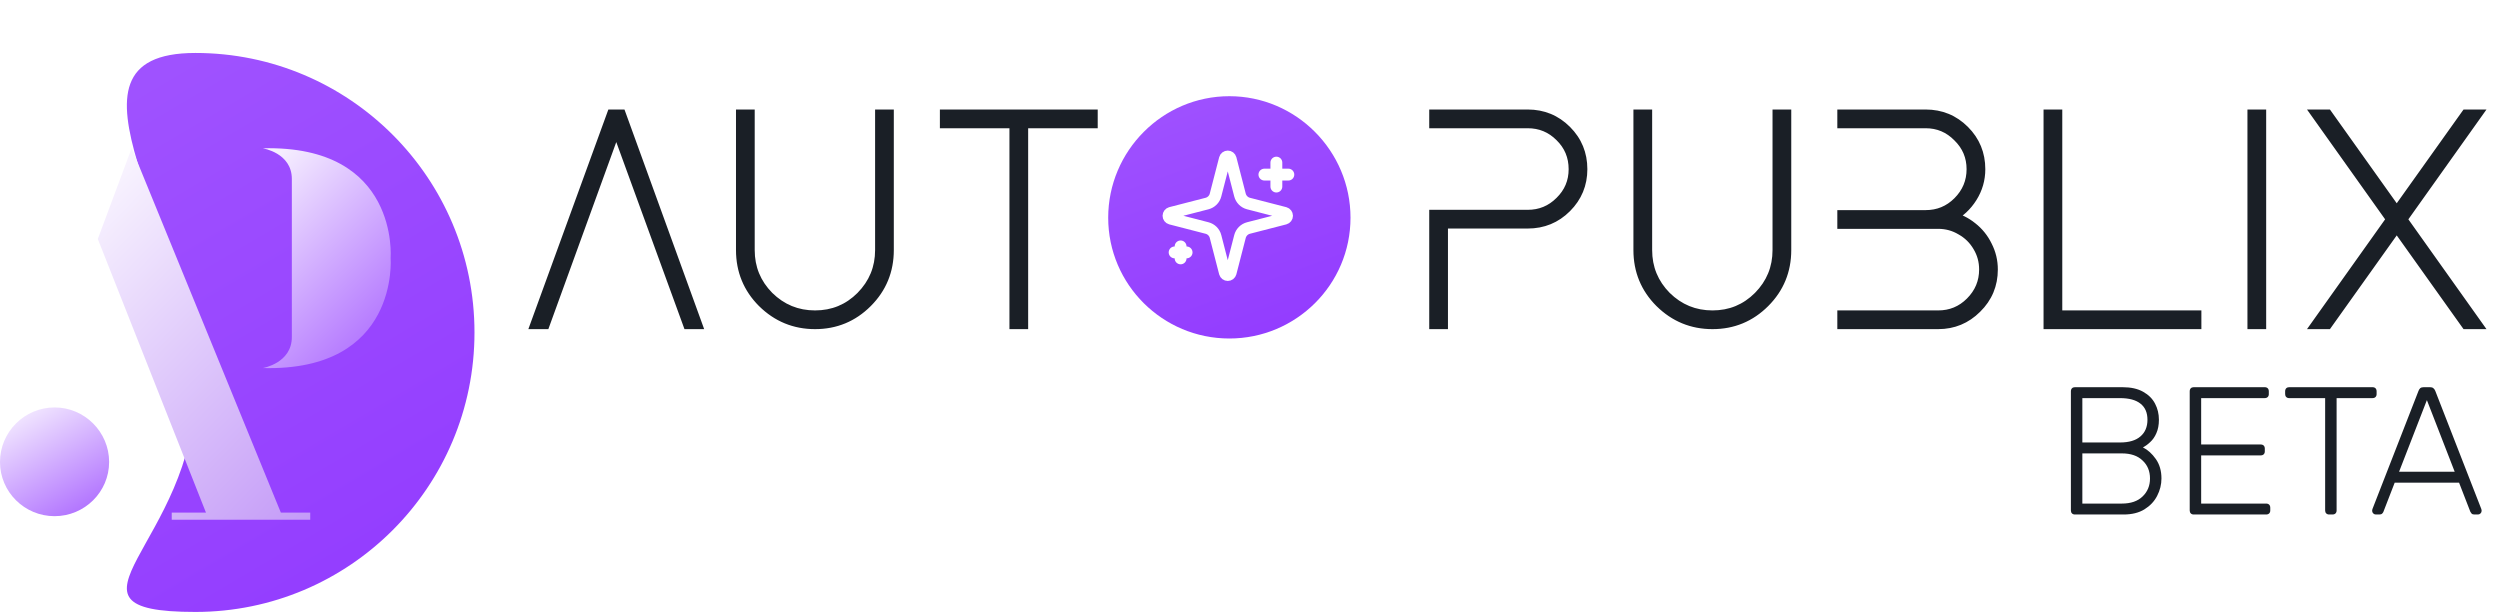
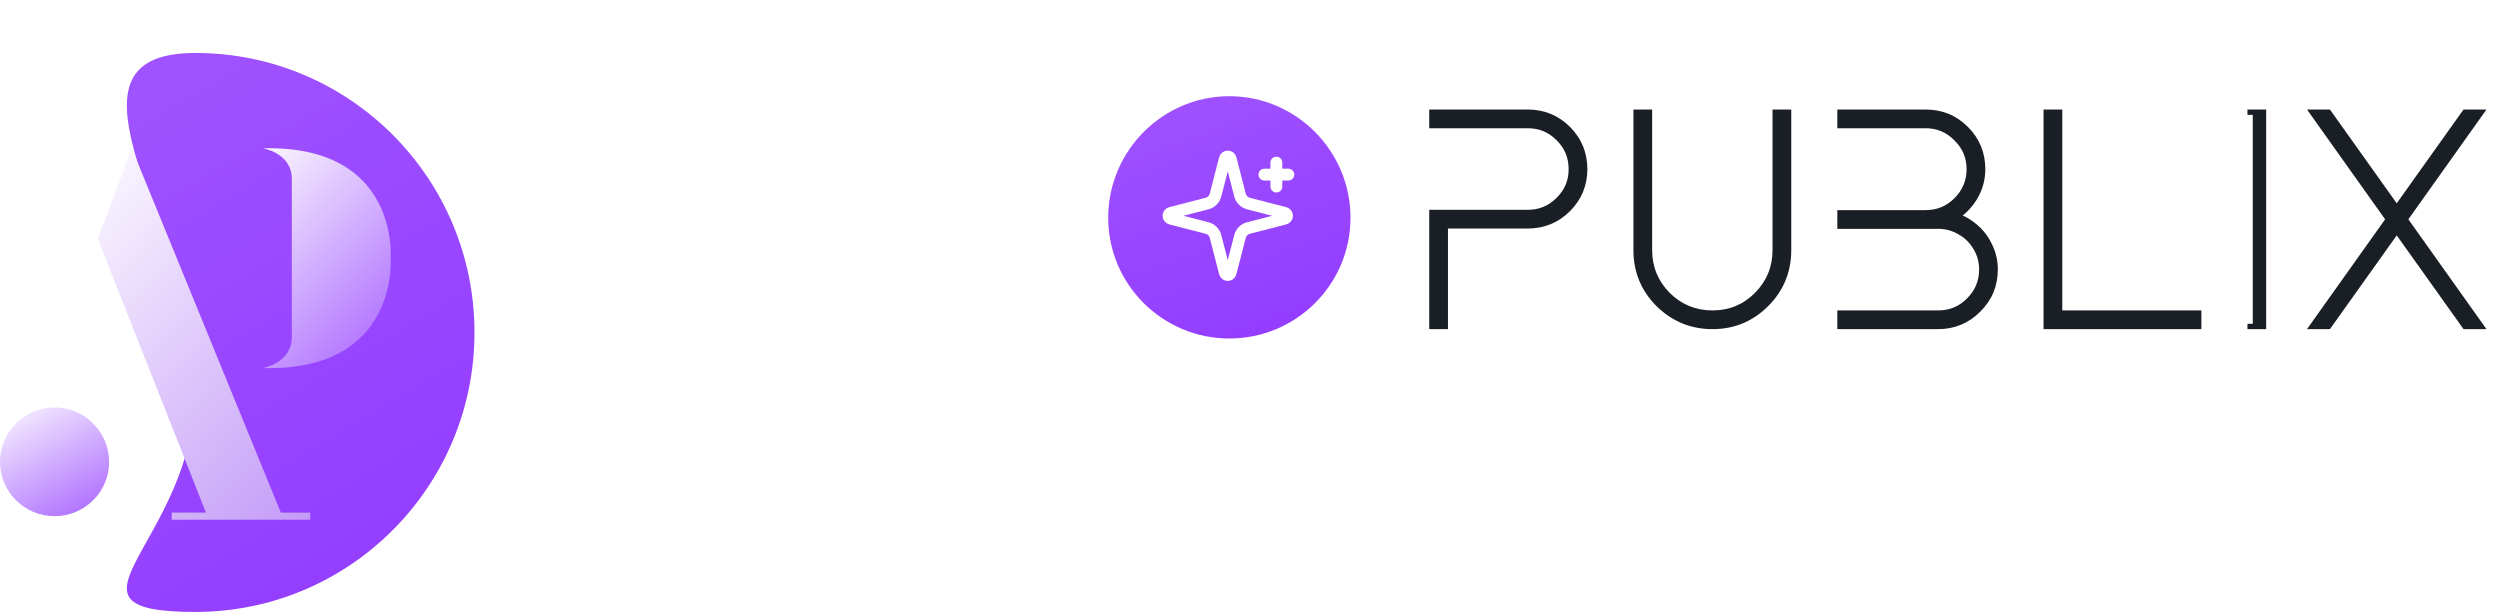
<svg xmlns="http://www.w3.org/2000/svg" width="179" height="44" viewBox="0 0 179 44" fill="none">
  <path d="M33.973 23.804C33.973 34.856 25.026 43.815 13.989 43.815C2.952 43.815 13.989 38.858 13.989 27.806C13.989 16.754 2.952 3.792 13.989 3.792C25.026 3.792 33.973 12.752 33.973 23.804Z" fill="url(#paint0_linear_10547_12876)" />
  <g filter="url(#filter0_n_10547_12876)">
    <path d="M9.43 10.596L7.003 17.111L14.747 36.703H12.296V37.212H22.213V36.703H20.109L9.43 10.596Z" fill="url(#paint1_linear_10547_12876)" />
    <path d="M3.906 29.172C1.757 29.172 0 30.927 0 33.076C0 35.225 1.757 36.958 3.906 36.958C6.056 36.958 7.813 35.225 7.813 33.076C7.813 30.927 6.056 29.172 3.906 29.172Z" fill="url(#paint2_linear_10547_12876)" />
    <path d="M27.969 18.475C27.969 18.475 28.616 10.365 18.815 10.619C18.815 10.619 20.896 10.943 20.896 12.814V16.672V18.475V24.135C20.896 26.006 18.815 26.353 18.815 26.353C28.616 26.607 27.969 18.475 27.969 18.475Z" fill="url(#paint3_linear_10547_12876)" />
  </g>
-   <path d="M112.141 9.356L111.871 9.626L112.141 9.356ZM103.292 15.982V15.6H102.91V15.982H103.292ZM103.292 23.185V23.566H103.674V23.185H103.292ZM102.715 23.185H102.333V23.566H102.715V23.185ZM102.715 15.405V15.023H102.333V15.405H102.715ZM111.713 14.443L111.446 14.17L111.443 14.173L111.713 14.443ZM111.713 9.762L111.443 10.032L111.446 10.035L111.713 9.762ZM102.715 8.8H102.333V9.182H102.715V8.8ZM102.715 8.223V7.841H102.333V8.223H102.715ZM109.384 8.223V8.605C110.367 8.605 111.188 8.943 111.871 9.626L112.141 9.356L112.411 9.086C111.583 8.258 110.566 7.841 109.384 7.841V8.223ZM112.141 9.356L111.871 9.626C112.553 10.308 112.892 11.13 112.892 12.113H113.274H113.655C113.655 10.93 113.239 9.914 112.411 9.086L112.141 9.356ZM113.274 12.113H112.892C112.892 13.081 112.554 13.895 111.871 14.579L112.141 14.849L112.411 15.119C113.237 14.292 113.655 13.283 113.655 12.113H113.274ZM112.141 14.849L111.871 14.579C111.188 15.261 110.367 15.6 109.384 15.6V15.982V16.363C110.566 16.363 111.583 15.947 112.411 15.119L112.141 14.849ZM109.384 15.982V15.6H103.292V15.982V16.363H109.384V15.982ZM103.292 15.982H102.91V23.185H103.292H103.674V15.982H103.292ZM103.292 23.185V22.803H102.715V23.185V23.566H103.292V23.185ZM102.715 23.185H103.097V15.405H102.715H102.333V23.185H102.715ZM102.715 15.405V15.786H109.384V15.405V15.023H102.715V15.405ZM109.384 15.405V15.786C110.396 15.786 111.27 15.426 111.983 14.713L111.713 14.443L111.443 14.173C110.874 14.742 110.195 15.023 109.384 15.023V15.405ZM111.713 14.443L111.98 14.716C112.709 14.003 113.078 13.128 113.078 12.113H112.696H112.315C112.315 12.922 112.029 13.6 111.446 14.17L111.713 14.443ZM112.696 12.113H113.078C113.078 11.085 112.71 10.203 111.98 9.489L111.713 9.762L111.446 10.035C112.028 10.603 112.315 11.288 112.315 12.113H112.696ZM111.713 9.762L111.983 9.492C111.27 8.779 110.396 8.418 109.384 8.418V8.8V9.182C110.195 9.182 110.874 9.463 111.443 10.032L111.713 9.762ZM109.384 8.8V8.418H102.715V8.8V9.182H109.384V8.8ZM102.715 8.8H103.097V8.223H102.715H102.333V8.8H102.715ZM102.715 8.223V8.605H109.384V8.223V7.841H102.715V8.223ZM127.295 8.223V7.841H126.913V8.223H127.295ZM127.872 8.223H128.254V7.841H127.872V8.223ZM126.333 21.646L126.063 21.376L126.333 21.646ZM118.874 21.646L118.604 21.916L118.606 21.917L118.874 21.646ZM117.335 8.223V7.841H116.953V8.223H117.335ZM117.912 8.223H118.294V7.841H117.912V8.223ZM119.28 21.24L119.008 21.507L119.012 21.512L119.28 21.24ZM125.927 21.24L126.197 21.509L126.199 21.507L125.927 21.24ZM127.295 8.223V8.605H127.872V8.223V7.841H127.295V8.223ZM127.872 8.223H127.49V17.905H127.872H128.254V8.223H127.872ZM127.872 17.905H127.49C127.49 19.273 127.017 20.422 126.063 21.376L126.333 21.646L126.603 21.916C127.702 20.817 128.254 19.473 128.254 17.905H127.872ZM126.333 21.646L126.063 21.376C125.109 22.33 123.967 22.803 122.614 22.803V23.185V23.566C124.169 23.566 125.505 23.013 126.603 21.916L126.333 21.646ZM122.614 23.185V22.803C121.262 22.803 120.111 22.33 119.142 21.374L118.874 21.646L118.606 21.917C119.717 23.013 121.06 23.566 122.614 23.566V23.185ZM118.874 21.646L119.144 21.376C118.19 20.422 117.717 19.273 117.717 17.905H117.335H116.953C116.953 19.473 117.505 20.817 118.604 21.916L118.874 21.646ZM117.335 17.905H117.717V8.223H117.335H116.953V17.905H117.335ZM117.335 8.223V8.605H117.912V8.223V7.841H117.335V8.223ZM117.912 8.223H117.53V17.905H117.912H118.294V8.223H117.912ZM117.912 17.905H117.53C117.53 19.302 118.026 20.51 119.008 21.507L119.28 21.24L119.552 20.972C118.71 20.117 118.294 19.102 118.294 17.905H117.912ZM119.28 21.24L119.012 21.512C120.009 22.494 121.217 22.989 122.614 22.989V22.608V22.226C121.418 22.226 120.403 21.809 119.548 20.968L119.28 21.24ZM122.614 22.608V22.989C124.011 22.989 125.213 22.493 126.197 21.509L125.927 21.24L125.657 20.97C124.817 21.81 123.81 22.226 122.614 22.226V22.608ZM125.927 21.24L126.199 21.507C127.181 20.51 127.677 19.302 127.677 17.905H127.295H126.913C126.913 19.102 126.497 20.117 125.655 20.972L125.927 21.24ZM127.295 17.905H127.677V8.223H127.295H126.913V17.905H127.295ZM139.671 15.533L139.494 15.194L138.605 15.66L139.579 15.903L139.671 15.533ZM141.189 16.281L140.949 16.578L140.954 16.582L141.189 16.281ZM142.257 17.606L141.914 17.773L141.918 17.78L142.257 17.606ZM141.509 22.052L141.242 21.779L141.239 21.782L141.509 22.052ZM131.934 23.185H131.552V23.566H131.934V23.185ZM131.934 22.608V22.226H131.552V22.608H131.934ZM141.103 21.646L141.373 21.916L141.103 21.646ZM141.638 17.649L141.308 17.841L141.31 17.845L141.638 17.649ZM140.419 16.452L140.223 16.779L140.234 16.785L140.419 16.452ZM131.934 16.003H131.552V16.385H131.934V16.003ZM131.934 15.426V15.044H131.552V15.426H131.934ZM140.206 14.464L139.936 14.194L140.206 14.464ZM140.206 9.783L139.933 10.05L139.939 10.056L140.206 9.783ZM131.934 8.8H131.552V9.182H131.934V8.8ZM131.934 8.223V7.841H131.552V8.223H131.934ZM140.633 9.356L140.363 9.626H140.363L140.633 9.356ZM141.189 14.122L140.866 13.919V13.919L141.189 14.122ZM139.671 15.533L139.579 15.903C140.097 16.033 140.552 16.258 140.949 16.578L141.189 16.281L141.428 15.984C140.942 15.591 140.386 15.318 139.764 15.162L139.671 15.533ZM141.189 16.281L140.954 16.582C141.363 16.902 141.683 17.297 141.914 17.773L142.257 17.606L142.601 17.439C142.319 16.86 141.926 16.373 141.424 15.98L141.189 16.281ZM142.257 17.606L141.918 17.78C142.161 18.253 142.282 18.756 142.282 19.294H142.664H143.045C143.045 18.636 142.896 18.013 142.597 17.432L142.257 17.606ZM142.664 19.294H142.282C142.282 20.276 141.938 21.096 141.242 21.779L141.509 22.052L141.777 22.324C142.62 21.497 143.045 20.479 143.045 19.294H142.664ZM141.509 22.052L141.239 21.782C140.556 22.465 139.741 22.803 138.774 22.803V23.185V23.566C139.943 23.566 140.952 23.148 141.779 22.322L141.509 22.052ZM138.774 23.185V22.803H131.934V23.185V23.566H138.774V23.185ZM131.934 23.185H132.316V22.608H131.934H131.552V23.185H131.934ZM131.934 22.608V22.989H138.774V22.608V22.226H131.934V22.608ZM138.774 22.608V22.989C139.786 22.989 140.66 22.629 141.373 21.916L141.103 21.646L140.833 21.376C140.264 21.945 139.585 22.226 138.774 22.226V22.608ZM141.103 21.646L141.373 21.916C142.099 21.19 142.468 20.31 142.468 19.294H142.086H141.705C141.705 20.103 141.419 20.791 140.833 21.376L141.103 21.646ZM142.086 19.294H142.468C142.468 18.629 142.301 18.012 141.965 17.452L141.638 17.649L141.31 17.845C141.573 18.283 141.705 18.763 141.705 19.294H142.086ZM141.638 17.649L141.967 17.456C141.634 16.885 141.178 16.437 140.605 16.118L140.419 16.452L140.234 16.785C140.686 17.037 141.043 17.387 141.308 17.841L141.638 17.649ZM140.419 16.452L140.616 16.125C140.056 15.789 139.439 15.621 138.774 15.621V16.003V16.385C139.305 16.385 139.785 16.517 140.223 16.779L140.419 16.452ZM138.774 16.003V15.621H131.934V16.003V16.385H138.774V16.003ZM131.934 16.003H132.316V15.426H131.934H131.552V16.003H131.934ZM131.934 15.426V15.808H137.876V15.426V15.044H131.934V15.426ZM137.876 15.426V15.808C138.888 15.808 139.762 15.447 140.475 14.734L140.206 14.464L139.936 14.194C139.366 14.763 138.687 15.044 137.876 15.044V15.426ZM140.206 14.464L140.475 14.734C141.201 14.008 141.57 13.128 141.57 12.113H141.189H140.807C140.807 12.922 140.521 13.609 139.936 14.194L140.206 14.464ZM141.189 12.113H141.57C141.57 11.098 141.201 10.223 140.472 9.51L140.206 9.783L139.939 10.056C140.521 10.626 140.807 11.304 140.807 12.113H141.189ZM140.206 9.783L140.478 9.516C139.766 8.788 138.891 8.418 137.876 8.418V8.8V9.182C138.684 9.182 139.363 9.468 139.933 10.05L140.206 9.783ZM137.876 8.8V8.418H131.934V8.8V9.182H137.876V8.8ZM131.934 8.8H132.316V8.223H131.934H131.552V8.8H131.934ZM131.934 8.223V8.605H137.876V8.223V7.841H131.934V8.223ZM137.876 8.223V8.605C138.859 8.605 139.681 8.943 140.363 9.626L140.633 9.356L140.903 9.086C140.075 8.258 139.058 7.841 137.876 7.841V8.223ZM140.633 9.356L140.363 9.626C141.046 10.308 141.384 11.13 141.384 12.113H141.766H142.148C142.148 10.93 141.731 9.914 140.903 9.086L140.633 9.356ZM141.766 12.113H141.384C141.384 12.768 141.212 13.367 140.866 13.919L141.189 14.122L141.512 14.325C141.935 13.651 142.148 12.911 142.148 12.113H141.766ZM141.189 14.122L140.866 13.919C140.516 14.476 140.06 14.899 139.494 15.194L139.671 15.533L139.848 15.871C140.536 15.511 141.092 14.994 141.512 14.325L141.189 14.122ZM147.277 22.608H146.895V22.989H147.277V22.608ZM157.237 22.608H157.619V22.226H157.237V22.608ZM157.237 23.185V23.566H157.619V23.185H157.237ZM146.7 23.185H146.318V23.566H146.7V23.185ZM146.7 8.223V7.841H146.318V8.223H146.7ZM147.277 8.223H147.659V7.841H147.277V8.223ZM147.277 22.608V22.989H157.237V22.608V22.226H147.277V22.608ZM157.237 22.608H156.856V23.185H157.237H157.619V22.608H157.237ZM157.237 23.185V22.803H146.7V23.185V23.566H157.237V23.185ZM146.7 23.185H147.082V8.223H146.7H146.318V23.185H146.7ZM146.7 8.223V8.605H147.277V8.223V7.841H146.7V8.223ZM147.277 8.223H146.895V22.608H147.277H147.659V8.223H147.277ZM161.876 23.185V23.566H162.258V23.185H161.876ZM161.299 23.185H160.917V23.566H161.299V23.185ZM161.299 8.223V7.841H160.917V8.223H161.299ZM161.876 8.223H162.258V7.841H161.876V8.223ZM161.876 23.185V22.803H161.299V23.185V23.566H161.876V23.185ZM161.299 23.185H161.681V8.223H161.299H160.917V23.185H161.299ZM161.299 8.223V8.605H161.876V8.223V7.841H161.299V8.223ZM161.876 8.223H161.494V23.185H161.876H162.258V8.223H161.876ZM177.292 8.223L177.603 8.444L178.032 7.841H177.292V8.223ZM171.97 15.704L171.659 15.482L171.501 15.704L171.659 15.925L171.97 15.704ZM177.292 23.185V23.566H178.032L177.603 22.963L177.292 23.185ZM176.586 23.185L176.275 23.406L176.39 23.566H176.586V23.185ZM171.606 16.195L171.917 15.974L171.606 15.538L171.295 15.974L171.606 16.195ZM166.626 23.185V23.566H166.823L166.937 23.406L166.626 23.185ZM165.921 23.185L165.61 22.963L165.181 23.566H165.921V23.185ZM171.243 15.704L171.554 15.925L171.711 15.704L171.554 15.482L171.243 15.704ZM165.921 8.223V7.841H165.181L165.61 8.444L165.921 8.223ZM166.626 8.223L166.937 8.001L166.823 7.841H166.626V8.223ZM171.606 15.212L171.295 15.434L171.606 15.87L171.917 15.434L171.606 15.212ZM176.586 8.223V7.841H176.39L176.275 8.001L176.586 8.223ZM177.292 8.223L176.981 8.002L171.659 15.482L171.97 15.704L172.281 15.925L177.603 8.444L177.292 8.223ZM171.97 15.704L171.659 15.925L176.981 23.406L177.292 23.185L177.603 22.963L172.281 15.482L171.97 15.704ZM177.292 23.185V22.803H176.586V23.185V23.566H177.292V23.185ZM176.586 23.185L176.897 22.963L171.917 15.974L171.606 16.195L171.295 16.417L176.275 23.406L176.586 23.185ZM171.606 16.195L171.295 15.974L166.315 22.963L166.626 23.185L166.937 23.406L171.917 16.417L171.606 16.195ZM166.626 23.185V22.803H165.921V23.185V23.566H166.626V23.185ZM165.921 23.185L166.232 23.406L171.554 15.925L171.243 15.704L170.932 15.482L165.61 22.963L165.921 23.185ZM171.243 15.704L171.554 15.482L166.232 8.002L165.921 8.223L165.61 8.444L170.932 15.925L171.243 15.704ZM165.921 8.223V8.605H166.626V8.223V7.841H165.921V8.223ZM166.626 8.223L166.315 8.444L171.295 15.434L171.606 15.212L171.917 14.991L166.937 8.001L166.626 8.223ZM171.606 15.212L171.917 15.434L176.897 8.444L176.586 8.223L176.275 8.001L171.295 14.991L171.606 15.212ZM176.586 8.223V8.605H177.292V8.223V7.841H176.586V8.223Z" fill="#1A1F26" />
-   <path d="M44.445 8.223L44.804 8.093L44.712 7.841H44.445V8.223ZM49.874 23.185V23.566H50.418L50.233 23.054L49.874 23.185ZM49.276 23.185L48.917 23.315L49.008 23.566H49.276V23.185ZM44.124 9.057L44.483 8.926L44.124 7.94L43.766 8.926L44.124 9.057ZM38.995 23.185V23.566H39.262L39.353 23.315L38.995 23.185ZM38.375 23.185L38.016 23.054L37.83 23.566H38.375V23.185ZM43.825 8.223V7.841H43.558L43.467 8.092L43.825 8.223ZM44.445 8.223L44.086 8.353L49.515 23.315L49.874 23.185L50.233 23.054L44.804 8.093L44.445 8.223ZM49.874 23.185V22.803H49.276V23.185V23.566H49.874V23.185ZM49.276 23.185L49.634 23.054L44.483 8.926L44.124 9.057L43.766 9.187L48.917 23.315L49.276 23.185ZM44.124 9.057L43.766 8.926L38.636 23.054L38.995 23.185L39.353 23.315L44.483 9.187L44.124 9.057ZM38.995 23.185V22.803H38.375V23.185V23.566H38.995V23.185ZM38.375 23.185L38.733 23.315L44.184 8.354L43.825 8.223L43.467 8.092L38.016 23.054L38.375 23.185ZM43.825 8.223V8.605H44.445V8.223V7.841H43.825V8.223ZM63.038 8.223V7.841H62.657V8.223H63.038ZM63.615 8.223H63.997V7.841H63.615V8.223ZM62.077 21.646L61.807 21.376L62.077 21.646ZM54.617 21.646L54.347 21.916L54.349 21.917L54.617 21.646ZM53.078 8.223V7.841H52.697V8.223H53.078ZM53.655 8.223H54.037V7.841H53.655V8.223ZM55.023 21.24L54.751 21.507L54.755 21.512L55.023 21.24ZM61.67 21.24L61.94 21.509L61.943 21.507L61.67 21.24ZM63.038 8.223V8.605H63.615V8.223V7.841H63.038V8.223ZM63.615 8.223H63.234V17.905H63.615H63.997V8.223H63.615ZM63.615 17.905H63.234C63.234 19.273 62.76 20.422 61.807 21.376L62.077 21.646L62.346 21.916C63.445 20.817 63.997 19.473 63.997 17.905H63.615ZM62.077 21.646L61.807 21.376C60.852 22.33 59.71 22.803 58.358 22.803V23.185V23.566C59.912 23.566 61.249 23.013 62.346 21.916L62.077 21.646ZM58.358 23.185V22.803C57.005 22.803 55.854 22.33 54.885 21.374L54.617 21.646L54.349 21.917C55.46 23.013 56.803 23.566 58.358 23.566V23.185ZM54.617 21.646L54.887 21.376C53.934 20.422 53.46 19.273 53.46 17.905H53.078H52.697C52.697 19.473 53.249 20.817 54.347 21.916L54.617 21.646ZM53.078 17.905H53.46V8.223H53.078H52.697V17.905H53.078ZM53.078 8.223V8.605H53.655V8.223V7.841H53.078V8.223ZM53.655 8.223H53.274V17.905H53.655H54.037V8.223H53.655ZM53.655 17.905H53.274C53.274 19.302 53.769 20.51 54.751 21.507L55.023 21.24L55.295 20.972C54.453 20.117 54.037 19.102 54.037 17.905H53.655ZM55.023 21.24L54.755 21.512C55.753 22.494 56.96 22.989 58.358 22.989V22.608V22.226C57.161 22.226 56.146 21.809 55.291 20.968L55.023 21.24ZM58.358 22.608V22.989C59.755 22.989 60.956 22.493 61.94 21.509L61.67 21.24L61.401 20.97C60.561 21.81 59.554 22.226 58.358 22.226V22.608ZM61.67 21.24L61.943 21.507C62.925 20.51 63.42 19.302 63.42 17.905H63.038H62.657C62.657 19.102 62.24 20.117 61.398 20.972L61.67 21.24ZM63.038 17.905H63.42V8.223H63.038H62.657V17.905H63.038ZM67.677 8.223V7.841H67.296V8.223H67.677ZM78.215 8.223H78.596V7.841H78.215V8.223ZM78.215 8.8V9.182H78.596V8.8H78.215ZM73.234 8.8V8.418H72.853V8.8H73.234ZM73.234 23.185V23.566H73.616V23.185H73.234ZM72.657 23.185H72.276V23.566H72.657V23.185ZM72.657 8.8H73.039V8.418H72.657V8.8ZM67.677 8.8H67.296V9.182H67.677V8.8ZM67.677 8.223V8.605H78.215V8.223V7.841H67.677V8.223ZM78.215 8.223H77.833V8.8H78.215H78.596V8.223H78.215ZM78.215 8.8V8.418H73.234V8.8V9.182H78.215V8.8ZM73.234 8.8H72.853V23.185H73.234H73.616V8.8H73.234ZM73.234 23.185V22.803H72.657V23.185V23.566H73.234V23.185ZM72.657 23.185H73.039V8.8H72.657H72.276V23.185H72.657ZM72.657 8.8V8.418H67.677V8.8V9.182H72.657V8.8ZM67.677 8.8H68.059V8.223H67.677H67.296V8.8H67.677ZM84.722 9.227L84.531 8.897L84.529 8.898L84.722 9.227ZM92.224 9.227L92.031 9.557L92.033 9.558L92.224 9.227ZM94.96 11.963L94.63 12.155L94.631 12.157L94.96 11.963ZM94.96 19.465L95.289 19.659L95.29 19.657L94.96 19.465ZM92.224 22.18L92.033 21.85L92.031 21.851L92.224 22.18ZM84.722 22.18L84.529 22.509L84.531 22.51L84.722 22.18ZM82.008 19.465L81.677 19.657L81.679 19.659L82.008 19.465ZM82.008 11.963L82.337 12.157L82.338 12.155L82.008 11.963ZM85 21.688L84.808 22.018L84.81 22.02L85 21.688ZM91.947 21.688L91.757 21.357L91.755 21.358L91.947 21.688ZM94.469 19.188L94.799 19.379L94.8 19.378L94.469 19.188ZM94.469 12.241L94.138 12.431L94.139 12.433L94.469 12.241ZM91.947 9.719L91.755 10.049L91.757 10.05L91.947 9.719ZM85.791 9.356L85.94 9.707L85.943 9.706L85.791 9.356ZM83.589 10.831L83.859 11.1V11.1L83.589 10.831ZM82.115 13.032L81.764 12.88L81.763 12.883L82.115 13.032ZM82.499 19.188L82.168 19.378L82.169 19.379L82.499 19.188ZM84.722 9.227L84.914 9.558C86.009 8.922 87.197 8.605 88.484 8.605V8.223V7.841C87.064 7.841 85.744 8.193 84.531 8.897L84.722 9.227ZM88.484 8.223V8.605C89.771 8.605 90.951 8.922 92.031 9.557L92.224 9.227L92.418 8.898C91.218 8.193 89.904 7.841 88.484 7.841V8.223ZM92.224 9.227L92.033 9.558C93.129 10.194 93.994 11.058 94.63 12.155L94.96 11.963L95.29 11.772C94.587 10.56 93.627 9.6 92.416 8.897L92.224 9.227ZM94.96 11.963L94.631 12.157C95.266 13.236 95.583 14.416 95.583 15.704H95.965H96.346C96.346 14.284 95.994 12.97 95.289 11.77L94.96 11.963ZM95.965 15.704H95.583C95.583 16.991 95.266 18.179 94.63 19.274L94.96 19.465L95.29 19.657C95.994 18.444 96.346 17.124 96.346 15.704H95.965ZM94.96 19.465L94.631 19.272C93.995 20.355 93.131 21.213 92.033 21.85L92.224 22.18L92.416 22.51C93.626 21.808 94.586 20.856 95.289 19.659L94.96 19.465ZM92.224 22.18L92.031 21.851C90.951 22.485 89.771 22.803 88.484 22.803V23.185V23.566C89.904 23.566 91.218 23.214 92.418 22.509L92.224 22.18ZM88.484 23.185V22.803C87.197 22.803 86.009 22.485 84.914 21.85L84.722 22.18L84.531 22.51C85.744 23.214 87.064 23.566 88.484 23.566V23.185ZM84.722 22.18L84.915 21.851C83.832 21.214 82.974 20.356 82.337 19.272L82.008 19.465L81.679 19.659C82.381 20.855 83.333 21.806 84.529 22.509L84.722 22.18ZM82.008 19.465L82.338 19.274C81.702 18.179 81.385 16.991 81.385 15.704H81.003H80.621C80.621 17.124 80.974 18.444 81.677 19.657L82.008 19.465ZM81.003 15.704H81.385C81.385 14.416 81.702 13.236 82.337 12.157L82.008 11.963L81.679 11.77C80.974 12.97 80.621 14.284 80.621 15.704H81.003ZM82.008 11.963L82.338 12.155C82.975 11.057 83.833 10.193 84.915 9.557L84.722 9.227L84.529 8.898C83.332 9.602 82.38 10.561 81.677 11.772L82.008 11.963ZM85 21.688L84.81 22.02C85.938 22.666 87.165 22.989 88.484 22.989V22.608V22.226C87.295 22.226 86.2 21.936 85.19 21.357L85 21.688ZM88.484 22.608V22.989C89.803 22.989 91.024 22.666 92.138 22.018L91.947 21.688L91.755 21.358C90.76 21.936 89.672 22.226 88.484 22.226V22.608ZM91.947 21.688L92.136 22.02C93.263 21.374 94.152 20.492 94.799 19.379L94.469 19.188L94.139 18.996C93.56 19.992 92.768 20.778 91.757 21.357L91.947 21.688ZM94.469 19.188L94.8 19.378C95.446 18.25 95.769 17.023 95.769 15.704H95.388H95.006C95.006 16.892 94.716 17.988 94.138 18.998L94.469 19.188ZM95.388 15.704H95.769C95.769 14.384 95.446 13.164 94.799 12.049L94.469 12.241L94.139 12.433C94.716 13.428 95.006 14.515 95.006 15.704H95.388ZM94.469 12.241L94.8 12.051C94.153 10.924 93.264 10.034 92.136 9.388L91.947 9.719L91.757 10.05C92.766 10.629 93.558 11.421 94.138 12.431L94.469 12.241ZM91.947 9.719L92.138 9.389C91.024 8.742 89.803 8.418 88.484 8.418V8.8V9.182C89.672 9.182 90.76 9.471 91.755 10.049L91.947 9.719ZM88.484 8.8V8.418C87.492 8.418 86.542 8.614 85.639 9.006L85.791 9.356L85.943 9.706C86.749 9.356 87.595 9.182 88.484 9.182V8.8ZM85.791 9.356L85.642 9.004C84.757 9.379 83.982 9.898 83.319 10.561L83.589 10.831L83.859 11.1C84.45 10.509 85.143 10.045 85.94 9.707L85.791 9.356ZM83.589 10.831L83.319 10.561C82.67 11.21 82.153 11.985 81.764 12.88L82.115 13.032L82.465 13.184C82.818 12.37 83.283 11.677 83.859 11.1L83.589 10.831ZM82.115 13.032L81.763 12.883C81.386 13.772 81.198 14.714 81.198 15.704H81.58H81.962C81.962 14.813 82.13 13.973 82.466 13.181L82.115 13.032ZM81.58 15.704H81.198C81.198 17.023 81.522 18.25 82.168 19.378L82.499 19.188L82.83 18.998C82.251 17.988 81.962 16.892 81.962 15.704H81.58ZM82.499 19.188L82.169 19.379C82.815 20.491 83.697 21.372 84.808 22.018L85 21.688L85.192 21.358C84.195 20.779 83.409 19.993 82.829 18.996L82.499 19.188Z" fill="#1A1F26" />
+   <path d="M112.141 9.356L111.871 9.626L112.141 9.356ZM103.292 15.982V15.6H102.91V15.982H103.292ZM103.292 23.185V23.566H103.674V23.185H103.292ZM102.715 23.185H102.333V23.566H102.715V23.185ZM102.715 15.405V15.023H102.333V15.405H102.715ZM111.713 14.443L111.446 14.17L111.443 14.173L111.713 14.443ZM111.713 9.762L111.443 10.032L111.446 10.035L111.713 9.762ZM102.715 8.8H102.333V9.182H102.715V8.8ZM102.715 8.223V7.841H102.333V8.223H102.715ZM109.384 8.223V8.605C110.367 8.605 111.188 8.943 111.871 9.626L112.141 9.356L112.411 9.086C111.583 8.258 110.566 7.841 109.384 7.841V8.223ZM112.141 9.356L111.871 9.626C112.553 10.308 112.892 11.13 112.892 12.113H113.274H113.655C113.655 10.93 113.239 9.914 112.411 9.086L112.141 9.356ZM113.274 12.113H112.892C112.892 13.081 112.554 13.895 111.871 14.579L112.141 14.849L112.411 15.119C113.237 14.292 113.655 13.283 113.655 12.113H113.274ZM112.141 14.849L111.871 14.579C111.188 15.261 110.367 15.6 109.384 15.6V15.982V16.363C110.566 16.363 111.583 15.947 112.411 15.119L112.141 14.849ZM109.384 15.982V15.6H103.292V15.982V16.363H109.384V15.982ZM103.292 15.982H102.91V23.185H103.292H103.674V15.982H103.292ZM103.292 23.185V22.803H102.715V23.185V23.566H103.292V23.185ZM102.715 23.185H103.097V15.405H102.715H102.333V23.185H102.715ZM102.715 15.405V15.786H109.384V15.405V15.023H102.715V15.405ZM109.384 15.405V15.786C110.396 15.786 111.27 15.426 111.983 14.713L111.713 14.443L111.443 14.173C110.874 14.742 110.195 15.023 109.384 15.023V15.405ZM111.713 14.443L111.98 14.716C112.709 14.003 113.078 13.128 113.078 12.113H112.696H112.315C112.315 12.922 112.029 13.6 111.446 14.17L111.713 14.443ZM112.696 12.113H113.078C113.078 11.085 112.71 10.203 111.98 9.489L111.713 9.762L111.446 10.035C112.028 10.603 112.315 11.288 112.315 12.113H112.696ZM111.713 9.762L111.983 9.492C111.27 8.779 110.396 8.418 109.384 8.418V8.8V9.182C110.195 9.182 110.874 9.463 111.443 10.032L111.713 9.762ZM109.384 8.8V8.418H102.715V8.8V9.182H109.384V8.8ZM102.715 8.8H103.097V8.223H102.715H102.333V8.8H102.715ZM102.715 8.223V8.605H109.384V8.223V7.841H102.715V8.223ZM127.295 8.223V7.841H126.913V8.223H127.295ZM127.872 8.223H128.254V7.841H127.872V8.223ZM126.333 21.646L126.063 21.376L126.333 21.646ZM118.874 21.646L118.604 21.916L118.606 21.917L118.874 21.646ZM117.335 8.223V7.841H116.953V8.223H117.335ZM117.912 8.223H118.294V7.841H117.912V8.223ZM119.28 21.24L119.008 21.507L119.012 21.512L119.28 21.24ZM125.927 21.24L126.197 21.509L126.199 21.507L125.927 21.24ZM127.295 8.223V8.605H127.872V8.223V7.841H127.295V8.223ZM127.872 8.223H127.49V17.905H127.872H128.254V8.223H127.872ZM127.872 17.905H127.49C127.49 19.273 127.017 20.422 126.063 21.376L126.333 21.646L126.603 21.916C127.702 20.817 128.254 19.473 128.254 17.905H127.872ZM126.333 21.646L126.063 21.376C125.109 22.33 123.967 22.803 122.614 22.803V23.185V23.566C124.169 23.566 125.505 23.013 126.603 21.916L126.333 21.646ZM122.614 23.185V22.803C121.262 22.803 120.111 22.33 119.142 21.374L118.874 21.646L118.606 21.917C119.717 23.013 121.06 23.566 122.614 23.566V23.185ZM118.874 21.646L119.144 21.376C118.19 20.422 117.717 19.273 117.717 17.905H117.335H116.953C116.953 19.473 117.505 20.817 118.604 21.916L118.874 21.646ZM117.335 17.905H117.717V8.223H117.335H116.953V17.905H117.335ZM117.335 8.223V8.605H117.912V8.223V7.841H117.335V8.223ZM117.912 8.223H117.53V17.905H117.912H118.294V8.223H117.912ZM117.912 17.905H117.53C117.53 19.302 118.026 20.51 119.008 21.507L119.28 21.24L119.552 20.972C118.71 20.117 118.294 19.102 118.294 17.905H117.912ZM119.28 21.24L119.012 21.512C120.009 22.494 121.217 22.989 122.614 22.989V22.608V22.226C121.418 22.226 120.403 21.809 119.548 20.968L119.28 21.24ZM122.614 22.608V22.989C124.011 22.989 125.213 22.493 126.197 21.509L125.927 21.24L125.657 20.97C124.817 21.81 123.81 22.226 122.614 22.226V22.608ZM125.927 21.24L126.199 21.507C127.181 20.51 127.677 19.302 127.677 17.905H127.295H126.913C126.913 19.102 126.497 20.117 125.655 20.972L125.927 21.24ZM127.295 17.905H127.677V8.223H127.295H126.913V17.905H127.295ZM139.671 15.533L139.494 15.194L138.605 15.66L139.579 15.903L139.671 15.533ZM141.189 16.281L140.949 16.578L140.954 16.582L141.189 16.281ZM142.257 17.606L141.914 17.773L141.918 17.78L142.257 17.606ZM141.509 22.052L141.242 21.779L141.239 21.782L141.509 22.052ZM131.934 23.185H131.552V23.566H131.934V23.185ZM131.934 22.608V22.226H131.552V22.608H131.934ZM141.103 21.646L141.373 21.916L141.103 21.646ZM141.638 17.649L141.308 17.841L141.31 17.845L141.638 17.649ZM140.419 16.452L140.223 16.779L140.234 16.785L140.419 16.452ZM131.934 16.003H131.552V16.385H131.934V16.003ZM131.934 15.426V15.044H131.552V15.426H131.934ZM140.206 14.464L139.936 14.194L140.206 14.464ZM140.206 9.783L139.933 10.05L139.939 10.056L140.206 9.783ZM131.934 8.8H131.552V9.182H131.934V8.8ZM131.934 8.223V7.841H131.552V8.223H131.934ZM140.633 9.356L140.363 9.626H140.363L140.633 9.356ZM141.189 14.122L140.866 13.919V13.919L141.189 14.122ZM139.671 15.533L139.579 15.903C140.097 16.033 140.552 16.258 140.949 16.578L141.189 16.281L141.428 15.984C140.942 15.591 140.386 15.318 139.764 15.162L139.671 15.533ZM141.189 16.281L140.954 16.582C141.363 16.902 141.683 17.297 141.914 17.773L142.257 17.606L142.601 17.439C142.319 16.86 141.926 16.373 141.424 15.98L141.189 16.281ZM142.257 17.606L141.918 17.78C142.161 18.253 142.282 18.756 142.282 19.294H142.664H143.045C143.045 18.636 142.896 18.013 142.597 17.432L142.257 17.606ZM142.664 19.294H142.282C142.282 20.276 141.938 21.096 141.242 21.779L141.509 22.052L141.777 22.324C142.62 21.497 143.045 20.479 143.045 19.294H142.664ZM141.509 22.052L141.239 21.782C140.556 22.465 139.741 22.803 138.774 22.803V23.185V23.566C139.943 23.566 140.952 23.148 141.779 22.322L141.509 22.052ZM138.774 23.185V22.803H131.934V23.185V23.566H138.774V23.185ZM131.934 23.185H132.316V22.608H131.934H131.552V23.185H131.934ZM131.934 22.608V22.989H138.774V22.608V22.226H131.934V22.608ZM138.774 22.608V22.989C139.786 22.989 140.66 22.629 141.373 21.916L141.103 21.646L140.833 21.376C140.264 21.945 139.585 22.226 138.774 22.226V22.608ZM141.103 21.646L141.373 21.916C142.099 21.19 142.468 20.31 142.468 19.294H142.086H141.705C141.705 20.103 141.419 20.791 140.833 21.376L141.103 21.646ZM142.086 19.294H142.468C142.468 18.629 142.301 18.012 141.965 17.452L141.638 17.649L141.31 17.845C141.573 18.283 141.705 18.763 141.705 19.294H142.086ZM141.638 17.649L141.967 17.456C141.634 16.885 141.178 16.437 140.605 16.118L140.419 16.452L140.234 16.785C140.686 17.037 141.043 17.387 141.308 17.841L141.638 17.649ZM140.419 16.452L140.616 16.125C140.056 15.789 139.439 15.621 138.774 15.621V16.003V16.385C139.305 16.385 139.785 16.517 140.223 16.779L140.419 16.452ZM138.774 16.003V15.621H131.934V16.003V16.385H138.774V16.003ZM131.934 16.003H132.316V15.426H131.934H131.552V16.003H131.934ZM131.934 15.426V15.808H137.876V15.426V15.044H131.934V15.426ZM137.876 15.426V15.808C138.888 15.808 139.762 15.447 140.475 14.734L140.206 14.464L139.936 14.194C139.366 14.763 138.687 15.044 137.876 15.044V15.426ZM140.206 14.464L140.475 14.734C141.201 14.008 141.57 13.128 141.57 12.113H141.189H140.807C140.807 12.922 140.521 13.609 139.936 14.194L140.206 14.464ZM141.189 12.113H141.57C141.57 11.098 141.201 10.223 140.472 9.51L140.206 9.783L139.939 10.056C140.521 10.626 140.807 11.304 140.807 12.113H141.189ZM140.206 9.783L140.478 9.516C139.766 8.788 138.891 8.418 137.876 8.418V8.8V9.182C138.684 9.182 139.363 9.468 139.933 10.05L140.206 9.783ZM137.876 8.8V8.418H131.934V8.8V9.182H137.876V8.8ZM131.934 8.8H132.316V8.223H131.934H131.552V8.8H131.934ZM131.934 8.223V8.605H137.876V8.223V7.841H131.934V8.223ZM137.876 8.223V8.605C138.859 8.605 139.681 8.943 140.363 9.626L140.633 9.356L140.903 9.086C140.075 8.258 139.058 7.841 137.876 7.841V8.223ZM140.633 9.356L140.363 9.626C141.046 10.308 141.384 11.13 141.384 12.113H141.766H142.148C142.148 10.93 141.731 9.914 140.903 9.086L140.633 9.356ZM141.766 12.113H141.384C141.384 12.768 141.212 13.367 140.866 13.919L141.189 14.122L141.512 14.325C141.935 13.651 142.148 12.911 142.148 12.113H141.766ZM141.189 14.122L140.866 13.919C140.516 14.476 140.06 14.899 139.494 15.194L139.671 15.533L139.848 15.871C140.536 15.511 141.092 14.994 141.512 14.325L141.189 14.122ZM147.277 22.608H146.895V22.989H147.277V22.608ZM157.237 22.608H157.619V22.226H157.237V22.608ZM157.237 23.185V23.566H157.619V23.185H157.237ZM146.7 23.185H146.318V23.566H146.7V23.185ZM146.7 8.223V7.841H146.318V8.223H146.7ZM147.277 8.223H147.659V7.841H147.277V8.223ZM147.277 22.608V22.989H157.237V22.608V22.226H147.277V22.608ZM157.237 22.608H156.856V23.185H157.237H157.619V22.608H157.237ZM157.237 23.185V22.803H146.7V23.185V23.566H157.237V23.185ZM146.7 23.185H147.082V8.223H146.7H146.318V23.185H146.7ZM146.7 8.223V8.605H147.277V8.223V7.841H146.7V8.223ZM147.277 8.223H146.895V22.608H147.277H147.659V8.223H147.277ZM161.876 23.185V23.566H162.258V23.185H161.876ZM161.299 23.185H160.917V23.566H161.299V23.185ZM161.299 8.223V7.841H160.917V8.223H161.299ZM161.876 8.223H162.258V7.841H161.876V8.223ZM161.876 23.185V22.803H161.299V23.185V23.566H161.876V23.185ZM161.299 23.185H161.681V8.223H161.299H160.917H161.299ZM161.299 8.223V8.605H161.876V8.223V7.841H161.299V8.223ZM161.876 8.223H161.494V23.185H161.876H162.258V8.223H161.876ZM177.292 8.223L177.603 8.444L178.032 7.841H177.292V8.223ZM171.97 15.704L171.659 15.482L171.501 15.704L171.659 15.925L171.97 15.704ZM177.292 23.185V23.566H178.032L177.603 22.963L177.292 23.185ZM176.586 23.185L176.275 23.406L176.39 23.566H176.586V23.185ZM171.606 16.195L171.917 15.974L171.606 15.538L171.295 15.974L171.606 16.195ZM166.626 23.185V23.566H166.823L166.937 23.406L166.626 23.185ZM165.921 23.185L165.61 22.963L165.181 23.566H165.921V23.185ZM171.243 15.704L171.554 15.925L171.711 15.704L171.554 15.482L171.243 15.704ZM165.921 8.223V7.841H165.181L165.61 8.444L165.921 8.223ZM166.626 8.223L166.937 8.001L166.823 7.841H166.626V8.223ZM171.606 15.212L171.295 15.434L171.606 15.87L171.917 15.434L171.606 15.212ZM176.586 8.223V7.841H176.39L176.275 8.001L176.586 8.223ZM177.292 8.223L176.981 8.002L171.659 15.482L171.97 15.704L172.281 15.925L177.603 8.444L177.292 8.223ZM171.97 15.704L171.659 15.925L176.981 23.406L177.292 23.185L177.603 22.963L172.281 15.482L171.97 15.704ZM177.292 23.185V22.803H176.586V23.185V23.566H177.292V23.185ZM176.586 23.185L176.897 22.963L171.917 15.974L171.606 16.195L171.295 16.417L176.275 23.406L176.586 23.185ZM171.606 16.195L171.295 15.974L166.315 22.963L166.626 23.185L166.937 23.406L171.917 16.417L171.606 16.195ZM166.626 23.185V22.803H165.921V23.185V23.566H166.626V23.185ZM165.921 23.185L166.232 23.406L171.554 15.925L171.243 15.704L170.932 15.482L165.61 22.963L165.921 23.185ZM171.243 15.704L171.554 15.482L166.232 8.002L165.921 8.223L165.61 8.444L170.932 15.925L171.243 15.704ZM165.921 8.223V8.605H166.626V8.223V7.841H165.921V8.223ZM166.626 8.223L166.315 8.444L171.295 15.434L171.606 15.212L171.917 14.991L166.937 8.001L166.626 8.223ZM171.606 15.212L171.917 15.434L176.897 8.444L176.586 8.223L176.275 8.001L171.295 14.991L171.606 15.212ZM176.586 8.223V8.605H177.292V8.223V7.841H176.586V8.223Z" fill="#1A1F26" />
  <path d="M88.022 6.888C83.248 6.888 79.347 10.801 79.347 15.588C79.347 20.376 83.248 24.237 88.022 24.237C92.795 24.237 96.696 20.376 96.696 15.588C96.696 10.801 92.795 6.888 88.022 6.888Z" fill="url(#paint4_linear_10547_12876)" />
  <g clip-path="url(#clip0_10547_12876)">
    <path d="M87.032 16.934C86.995 16.788 86.918 16.654 86.811 16.546C86.704 16.439 86.57 16.363 86.423 16.325L83.82 15.653C83.775 15.641 83.736 15.614 83.708 15.577C83.681 15.54 83.665 15.495 83.665 15.449C83.665 15.403 83.681 15.358 83.708 15.322C83.736 15.285 83.775 15.258 83.82 15.245L86.423 14.574C86.57 14.536 86.704 14.459 86.811 14.352C86.918 14.245 86.995 14.111 87.032 13.964L87.704 11.361C87.716 11.317 87.743 11.277 87.78 11.249C87.817 11.221 87.862 11.206 87.908 11.206C87.954 11.206 87.999 11.221 88.036 11.249C88.073 11.277 88.1 11.317 88.112 11.361L88.783 13.964C88.821 14.111 88.898 14.245 89.005 14.352C89.112 14.46 89.246 14.536 89.393 14.574L91.996 15.245C92.041 15.257 92.08 15.284 92.108 15.321C92.136 15.358 92.152 15.403 92.152 15.449C92.152 15.496 92.136 15.541 92.108 15.578C92.08 15.615 92.041 15.642 91.996 15.654L89.393 16.325C89.246 16.363 89.112 16.439 89.005 16.546C88.898 16.654 88.821 16.788 88.783 16.934L88.112 19.537C88.099 19.582 88.073 19.621 88.036 19.649C87.999 19.677 87.954 19.692 87.908 19.692C87.861 19.692 87.816 19.677 87.779 19.649C87.743 19.621 87.716 19.582 87.703 19.537L87.032 16.934Z" stroke="white" stroke-width="0.849" stroke-linecap="round" stroke-linejoin="round" />
    <path d="M91.388 11.643V13.358" stroke="white" stroke-width="0.849" stroke-linecap="round" stroke-linejoin="round" />
    <path d="M92.245 12.501H90.531" stroke="white" stroke-width="0.849" stroke-linecap="round" stroke-linejoin="round" />
-     <path d="M84.531 17.643V18.5" stroke="white" stroke-width="0.849" stroke-linecap="round" stroke-linejoin="round" />
-     <path d="M84.96 18.072H84.103" stroke="white" stroke-width="0.849" stroke-linecap="round" stroke-linejoin="round" />
  </g>
-   <path d="M148.563 36.838C148.476 36.838 148.406 36.812 148.354 36.76C148.302 36.707 148.276 36.638 148.276 36.551V28.023C148.276 27.927 148.302 27.854 148.354 27.801C148.406 27.749 148.476 27.723 148.563 27.723H151.961C152.569 27.723 153.063 27.832 153.445 28.049C153.836 28.266 154.122 28.552 154.305 28.908C154.487 29.255 154.578 29.637 154.578 30.054C154.578 30.427 154.517 30.748 154.396 31.017C154.283 31.278 154.135 31.491 153.953 31.655C153.78 31.82 153.606 31.946 153.432 32.033C153.78 32.207 154.088 32.484 154.357 32.866C154.626 33.248 154.76 33.713 154.76 34.26C154.76 34.694 154.656 35.11 154.448 35.51C154.248 35.9 153.944 36.221 153.536 36.473C153.137 36.716 152.642 36.838 152.052 36.838H148.563ZM149.096 36.056H151.922C152.564 36.056 153.059 35.887 153.406 35.549C153.762 35.21 153.94 34.78 153.94 34.26C153.94 33.73 153.762 33.3 153.406 32.971C153.059 32.632 152.564 32.463 151.922 32.463H149.096V36.056ZM149.096 31.681H151.792C152.434 31.681 152.92 31.538 153.25 31.252C153.589 30.965 153.758 30.566 153.758 30.054C153.758 29.542 153.589 29.155 153.25 28.895C152.92 28.635 152.434 28.505 151.792 28.505H149.096V31.681ZM157.069 36.838C156.982 36.838 156.913 36.812 156.861 36.76C156.809 36.707 156.783 36.638 156.783 36.551V28.023C156.783 27.927 156.809 27.854 156.861 27.801C156.913 27.749 156.982 27.723 157.069 27.723H162.147C162.243 27.723 162.317 27.749 162.369 27.801C162.421 27.854 162.447 27.927 162.447 28.023V28.218C162.447 28.305 162.421 28.374 162.369 28.426C162.317 28.478 162.243 28.505 162.147 28.505H157.603V31.825H161.861C161.956 31.825 162.03 31.851 162.082 31.903C162.134 31.955 162.16 32.029 162.16 32.124V32.319C162.16 32.406 162.134 32.476 162.082 32.528C162.03 32.58 161.956 32.606 161.861 32.606H157.603V36.056H162.251C162.347 36.056 162.421 36.083 162.473 36.135C162.525 36.187 162.551 36.26 162.551 36.356V36.551C162.551 36.638 162.525 36.707 162.473 36.76C162.421 36.812 162.347 36.838 162.251 36.838H157.069ZM166.767 36.838C166.68 36.838 166.611 36.812 166.559 36.76C166.506 36.707 166.48 36.638 166.48 36.551V28.505H163.902C163.816 28.505 163.746 28.478 163.694 28.426C163.642 28.374 163.616 28.305 163.616 28.218V28.023C163.616 27.927 163.642 27.854 163.694 27.801C163.746 27.749 163.816 27.723 163.902 27.723H169.866C169.961 27.723 170.035 27.749 170.087 27.801C170.139 27.854 170.165 27.927 170.165 28.023V28.218C170.165 28.305 170.139 28.374 170.087 28.426C170.035 28.478 169.961 28.505 169.866 28.505H167.301V36.551C167.301 36.638 167.275 36.707 167.223 36.76C167.171 36.812 167.097 36.838 167.001 36.838H166.767ZM170.106 36.838C170.037 36.838 169.976 36.812 169.924 36.76C169.872 36.707 169.846 36.647 169.846 36.577C169.846 36.534 169.854 36.486 169.872 36.434L173.166 27.984C173.201 27.897 173.244 27.832 173.296 27.788C173.357 27.745 173.439 27.723 173.543 27.723H173.986C174.09 27.723 174.168 27.745 174.22 27.788C174.281 27.832 174.329 27.897 174.364 27.984L177.658 36.434C177.675 36.486 177.684 36.534 177.684 36.577C177.684 36.647 177.658 36.707 177.606 36.76C177.554 36.812 177.493 36.838 177.424 36.838H177.163C177.076 36.838 177.011 36.816 176.968 36.773C176.924 36.721 176.894 36.677 176.877 36.642L176.069 34.559H171.46L170.653 36.642C170.644 36.677 170.614 36.721 170.562 36.773C170.518 36.816 170.453 36.838 170.366 36.838H170.106ZM171.773 33.778H175.757L173.765 28.648L171.773 33.778Z" fill="#1A1F26" />
  <defs>
    <filter id="filter0_n_10547_12876" x="0" y="10.596" width="27.978" height="26.615" filterUnits="userSpaceOnUse" color-interpolation-filters="sRGB">
      <feFlood flood-opacity="0" result="BackgroundImageFix" />
      <feBlend mode="normal" in="SourceGraphic" in2="BackgroundImageFix" result="shape" />
      <feTurbulence type="fractalNoise" baseFrequency="0.054 0.054" stitchTiles="stitch" numOctaves="3" result="noise" seed="1005" />
      <feColorMatrix in="noise" type="luminanceToAlpha" result="alphaNoise" />
      <feComponentTransfer in="alphaNoise" result="coloredNoise1">
        <feFuncA type="discrete" tableValues="1 1 1 1 1 1 1 1 1 1 1 1 1 1 1 1 1 1 1 1 1 1 1 1 1 1 1 1 1 1 1 1 1 1 1 1 1 1 1 1 1 1 1 1 1 1 1 1 1 1 1 0 0 0 0 0 0 0 0 0 0 0 0 0 0 0 0 0 0 0 0 0 0 0 0 0 0 0 0 0 0 0 0 0 0 0 0 0 0 0 0 0 0 0 0 0 0 0 0 0 " />
      </feComponentTransfer>
      <feComposite operator="in" in2="shape" in="coloredNoise1" result="noise1Clipped" />
      <feFlood flood-color="rgba(255, 255, 255, 0.25)" result="color1Flood" />
      <feComposite operator="in" in2="noise1Clipped" in="color1Flood" result="color1" />
      <feMerge result="effect1_noise_10547_12876">
        <feMergeNode in="shape" />
        <feMergeNode in="color1" />
      </feMerge>
    </filter>
    <linearGradient id="paint0_linear_10547_12876" x1="-5.995" y1="0.391" x2="29.649" y2="60.782" gradientUnits="userSpaceOnUse">
      <stop stop-color="#A359FF" />
      <stop offset="1" stop-color="#8E33FF" />
    </linearGradient>
    <linearGradient id="paint1_linear_10547_12876" x1="7.003" y1="8.334" x2="34.066" y2="34.572" gradientUnits="userSpaceOnUse">
      <stop stop-color="white" />
      <stop offset="1" stop-color="#B785F6" />
    </linearGradient>
    <linearGradient id="paint2_linear_10547_12876" x1="6.30996e-09" y1="28.51" x2="6.918" y2="40.287" gradientUnits="userSpaceOnUse">
      <stop stop-color="white" />
      <stop offset="1" stop-color="#9540FF" />
    </linearGradient>
    <linearGradient id="paint3_linear_10547_12876" x1="18.815" y1="9.275" x2="34.831" y2="25.088" gradientUnits="userSpaceOnUse">
      <stop stop-color="white" />
      <stop offset="1" stop-color="#9540FF" />
    </linearGradient>
    <linearGradient id="paint4_linear_10547_12876" x1="68.837" y1="5.414" x2="80.254" y2="36.52" gradientUnits="userSpaceOnUse">
      <stop stop-color="#A359FF" />
      <stop offset="1" stop-color="#8E33FF" />
    </linearGradient>
    <clipPath id="clip0_10547_12876">
      <rect width="10.286" height="10.286" fill="white" transform="translate(82.817 10.358)" />
    </clipPath>
  </defs>
</svg>